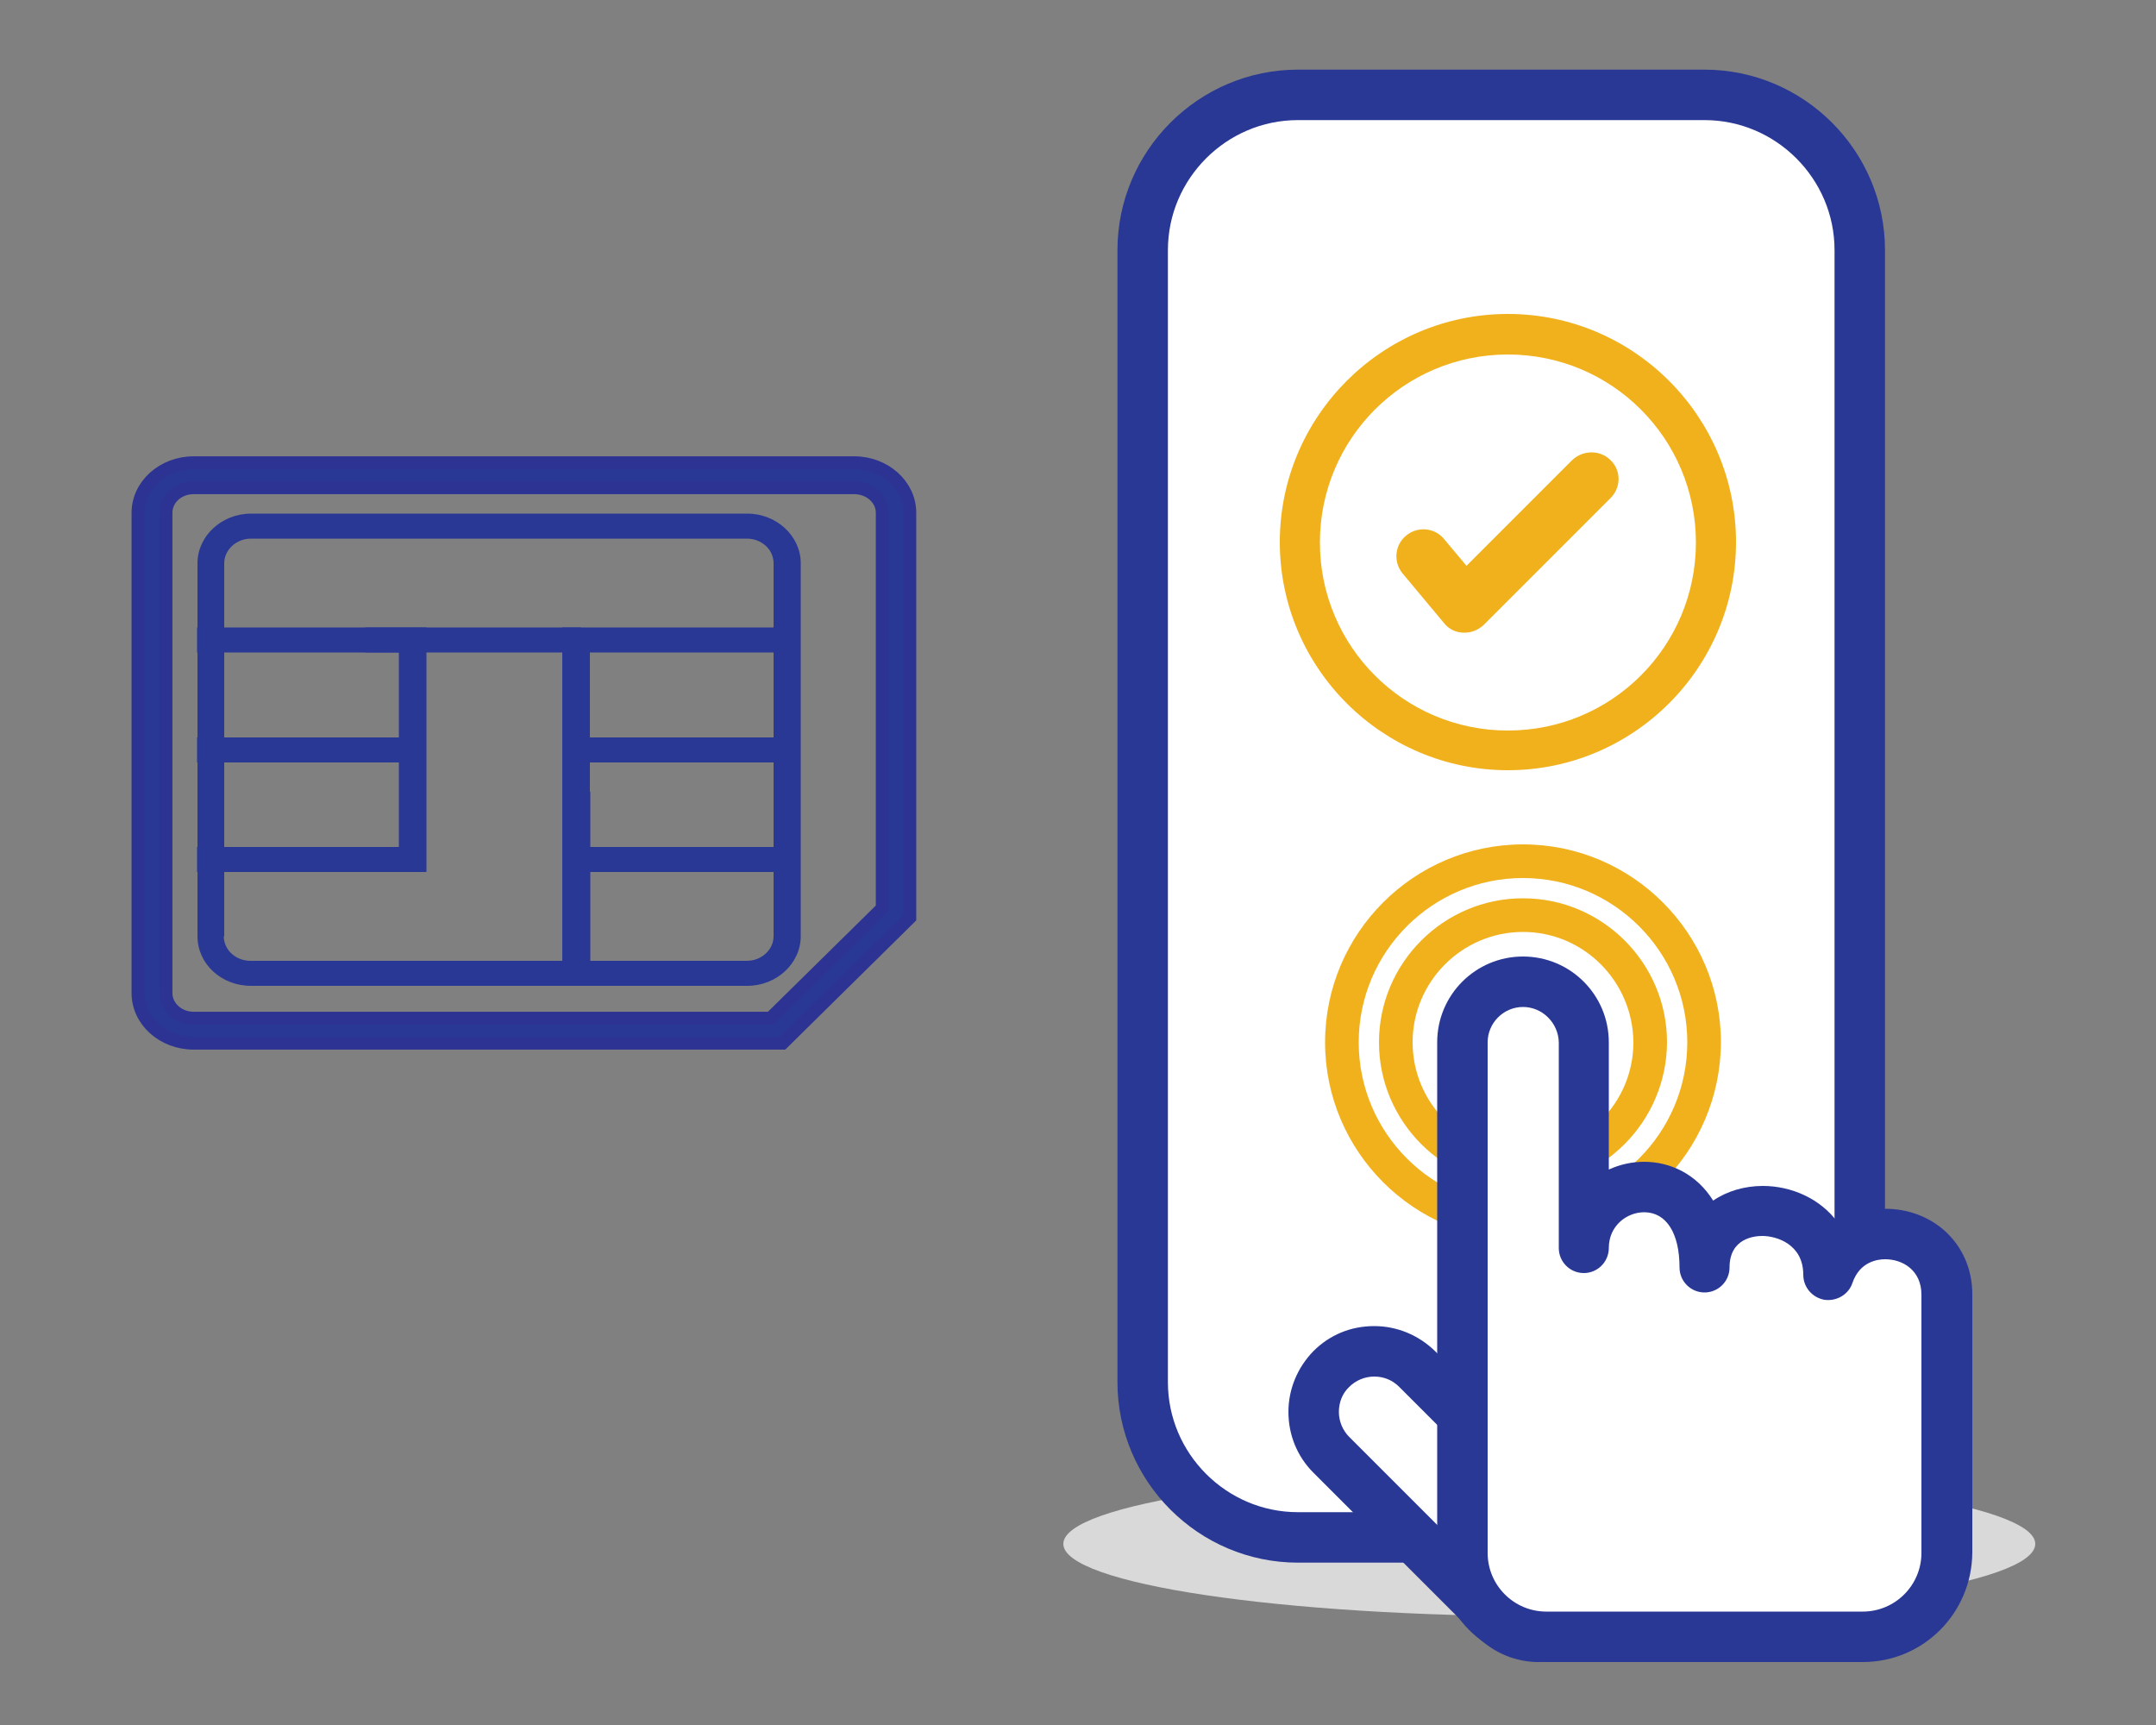
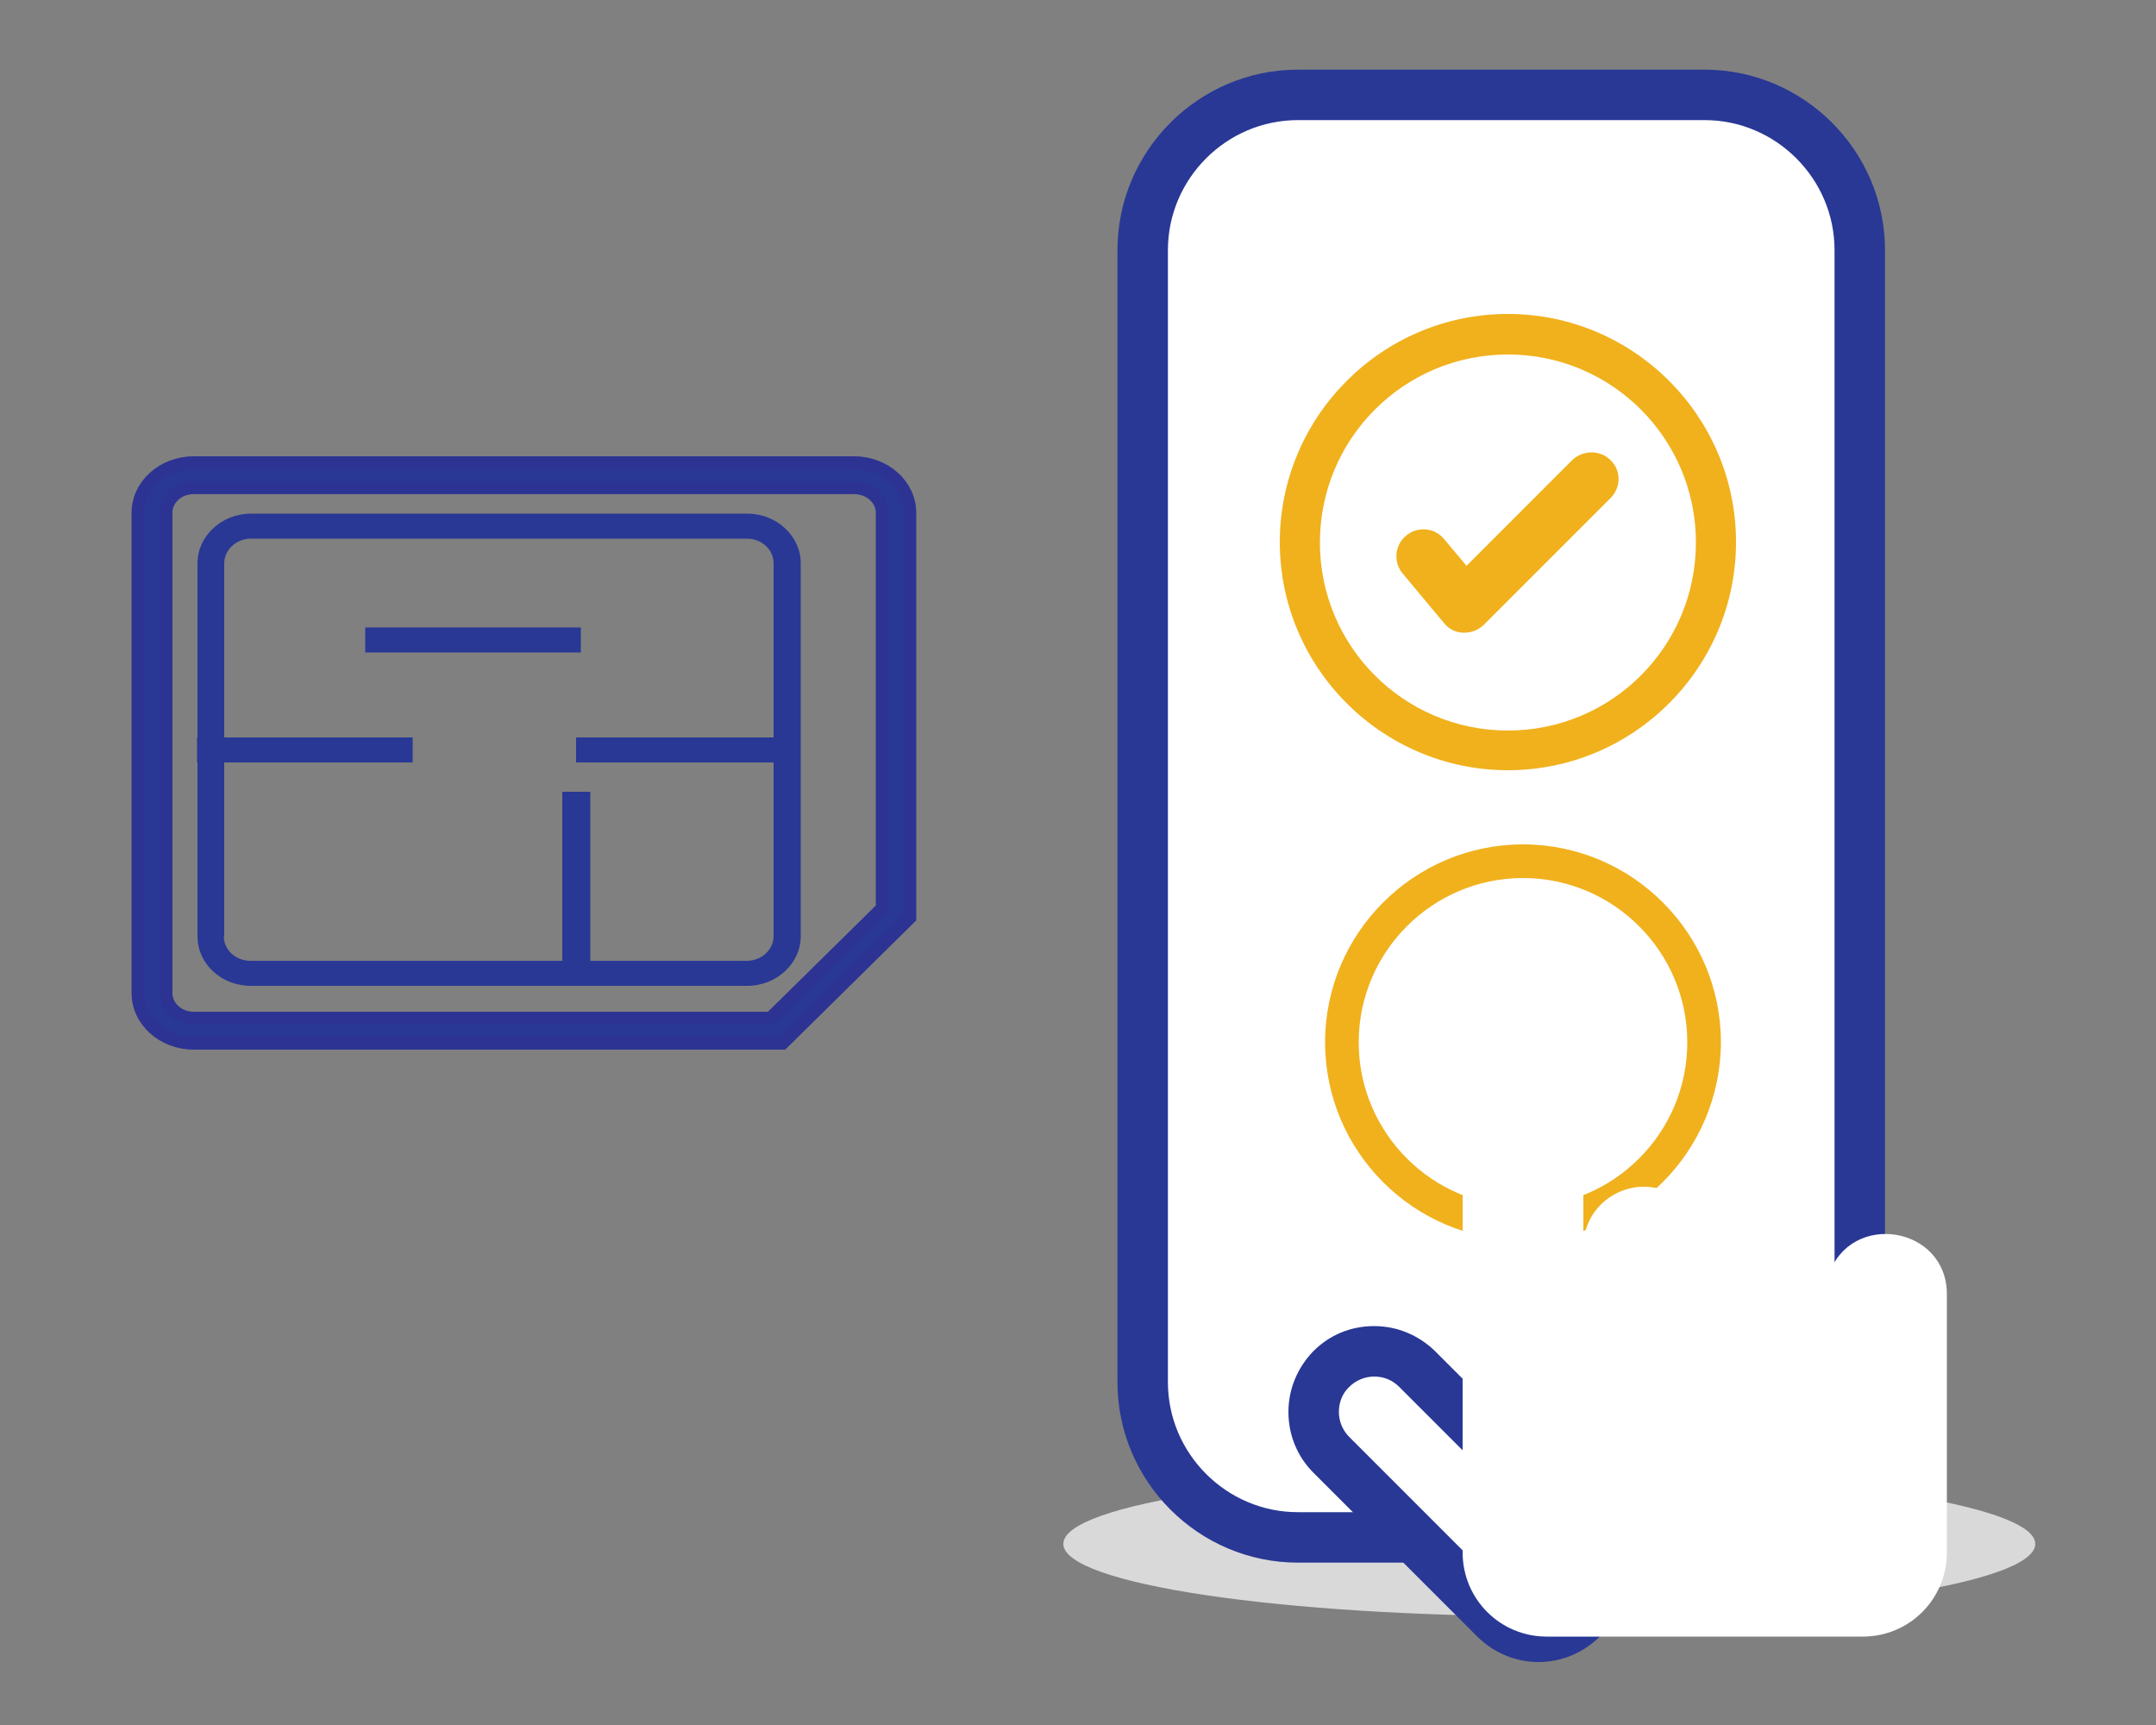
<svg xmlns="http://www.w3.org/2000/svg" version="1.1" id="Layer_1" x="0px" y="0px" viewBox="0 0 500 400" style="enable-background:new 0 0 500 400;" xml:space="preserve">
  <rect x="0" y="0" width="500" height="400" fill="#808080" stroke="none" />
  <style type="text/css">
	.st0{fill:#DAD9D9;}
	.st1{fill:#FFFFFF;stroke:#293895;stroke-width:11.701;stroke-miterlimit:10;}
	.st2{fill:#F0B11D;}
	.st3{fill:#FFFFFF;}
	.st4{fill:#293895;}
	.st5{fill:#293895;stroke:#2D3393;stroke-width:2.978;stroke-miterlimit:10;}
</style>
  <g>
    <path class="st0" d="M472,358c0,9.3-50.5,16.8-112.7,16.8c-62.2,0-112.7-7.5-112.7-16.8s50.5-16.8,112.7-16.8   C421.5,341.3,472,348.8,472,358z" />
    <path class="st1" d="M395.3,356.5H301c-19.8,0-36-16.2-36-36V58c0-19.8,16.2-36,36-36h94.3c19.8,0,36,16.2,36,36v262.6   C431.2,340.3,415.1,356.5,395.3,356.5z" />
    <g>
      <path class="st2" d="M353.2,287.6c-25.3,0-45.9-20.6-45.9-45.9c0-25.3,20.6-45.9,45.9-45.9c25.3,0,45.9,20.6,45.9,45.9    C399,267,378.5,287.6,353.2,287.6L353.2,287.6z M353.2,203.6c-21,0-38.1,17.1-38.1,38.1c0,21,17.1,38.1,38.1,38.1    c21,0,38.1-17.1,38.1-38.1C391.3,220.7,374.2,203.6,353.2,203.6L353.2,203.6z" />
-       <path class="st2" d="M353.2,275.1c-18.4,0-33.4-15-33.4-33.4c0-18.4,15-33.4,33.4-33.4c18.4,0,33.4,15,33.4,33.4    C386.5,260.1,371.6,275.1,353.2,275.1L353.2,275.1z M353.2,216.1c-14.1,0-25.6,11.5-25.6,25.6c0,14.1,11.5,25.6,25.6,25.6    c14.1,0,25.6-11.5,25.6-25.6C378.7,227.6,367.3,216.1,353.2,216.1L353.2,216.1z" />
      <g>
        <g>
          <g>
            <path class="st3" d="M308.7,317.5c-5.5,5.5-5.5,14.4,0,19.9l38.1,38.1c5.5,5.5,14.4,5.5,19.9,0c5.5-5.5,5.5-14.4,0-19.9       l-38.1-38.1C323.1,312,314.2,312,308.7,317.5z" />
            <path class="st4" d="M356.8,385.4L356.8,385.4c-5.3,0-10.3-2.1-14.1-5.8l-38.1-38.1c-3.8-3.8-5.8-8.8-5.8-14.1       c0-5.3,2.1-10.3,5.8-14.1c3.8-3.8,8.7-5.8,14.1-5.8c5.3,0,10.3,2.1,14.1,5.8l38.1,38.1c3.8,3.8,5.8,8.8,5.8,14.1       c0,5.3-2.1,10.3-5.8,14.1C367.1,383.3,362.1,385.4,356.8,385.4L356.8,385.4z M318.7,319.2c-2.2,0-4.3,0.9-5.8,2.4       c-1.6,1.5-2.4,3.6-2.4,5.8c0,2.2,0.9,4.3,2.4,5.8l38.1,38.1c1.5,1.5,3.6,2.4,5.8,2.4l0,0c2.2,0,4.3-0.9,5.8-2.4       c1.5-1.5,2.4-3.6,2.4-5.8c0-2.2-0.8-4.3-2.4-5.8l-38.1-38.1C322.9,320,320.9,319.2,318.7,319.2L318.7,319.2z" />
          </g>
        </g>
        <g>
          <path class="st3" d="M424.1,295.6c0-18.6-28.8-20.3-28.8-1.7c0-26.5-28.1-21.9-28.1-4.6v-47.7c0-7.8-6.3-14-14-14      c-7.8,0-14,6.3-14,14v118.4c0,10.8,8.7,19.5,19.5,19.5H432c10.8,0,19.5-8.7,19.5-19.5v-59.9      C451.5,284.3,429.2,280.7,424.1,295.6z" />
-           <path class="st4" d="M432,385.4h-73.4c-14,0-25.3-11.4-25.3-25.3V241.7c0-11,8.9-19.9,19.9-19.9c11,0,19.9,8.9,19.9,19.9v29.5      c2.6-1.2,5.4-1.8,8.2-1.8c6.1,0,12.2,2.9,16,9c3.2-2.2,7.3-3.4,11.5-3.4c6.6,0,13.4,2.9,17.5,8.6c3.1-2.1,6.9-3.3,11-3.3      c5.1,0,10,1.8,13.7,5.1c4.1,3.7,6.4,8.9,6.4,14.7v59.9C457.3,374.1,446,385.4,432,385.4L432,385.4z M353.2,233.5      c-4.5,0-8.2,3.7-8.2,8.2v118.4c0,7.5,6.1,13.6,13.6,13.6H432c7.5,0,13.6-6.1,13.6-13.6v-59.9c0-5.6-4.3-8.2-8.4-8.2      c-1.7,0-5.9,0.5-7.6,5.5c-0.9,2.7-3.7,4.3-6.5,3.9c-2.8-0.5-4.9-2.9-4.9-5.8c0-7.1-6.2-9-9.5-9c-1.8,0-7.6,0.5-7.6,7.3      c0,3.2-2.6,5.8-5.8,5.8c-3.2,0-5.8-2.6-5.8-5.8c0-8-3.1-12.8-8.2-12.8c-4,0-8.2,3.1-8.2,8.3c0,3.2-2.6,5.8-5.8,5.8      c-3.2,0-5.8-2.6-5.8-5.8v-47.7C361.4,237.2,357.7,233.5,353.2,233.5L353.2,233.5z" />
        </g>
      </g>
    </g>
    <g>
      <path class="st5" d="M211,118.9v93.9l-29.5,29.1H44.9c-7.1,0-12.9-5.2-12.9-11.6V118.9c0-6.4,5.8-11.6,12.9-11.6h153.2    C205.2,107.3,211,112.5,211,118.9z M204.6,210.6v-91.7c0-3.2-2.9-5.8-6.5-5.8H44.9c-3.6,0-6.4,2.6-6.4,5.8v111.4    c0,3.2,2.9,5.8,6.4,5.8h133.8L204.6,210.6z" />
-       <path class="st4" d="M185.7,130.6v86.5c0,6.3-5.6,11.5-12.4,11.5H58.2c-6.9,0-12.4-5.1-12.4-11.5v-86.5c0-6.3,5.6-11.5,12.4-11.5    h115.1C180.1,119.1,185.7,124.3,185.7,130.6z M51.9,217.1c0,3.2,2.8,5.7,6.2,5.7h115.1c3.4,0,6.2-2.6,6.2-5.7v-86.5    c0-3.2-2.8-5.7-6.2-5.7H58.2c-3.4,0-6.2,2.6-6.2,5.7V217.1z" />
-       <polygon class="st4" points="98.9,145.5 98.9,202.2 45.7,202.2 45.7,196.4 92.5,196.4 92.5,151.3 45.7,151.3 45.7,145.5   " />
+       <path class="st4" d="M185.7,130.6v86.5c0,6.3-5.6,11.5-12.4,11.5H58.2c-6.9,0-12.4-5.1-12.4-11.5v-86.5c0-6.3,5.6-11.5,12.4-11.5    h115.1C180.1,119.1,185.7,124.3,185.7,130.6z M51.9,217.1c0,3.2,2.8,5.7,6.2,5.7h115.1c3.4,0,6.2-2.6,6.2-5.7v-86.5    c0-3.2-2.8-5.7-6.2-5.7H58.2c-3.4,0-6.2,2.6-6.2,5.7V217.1" />
      <rect x="45.7" y="171" class="st4" width="50" height="5.8" />
-       <polygon class="st4" points="183.6,145.5 183.6,151.3 136.8,151.3 136.8,196.4 183.6,196.4 183.6,202.2 130.4,202.2 130.4,145.5       " />
      <rect x="133.6" y="171" class="st4" width="50" height="5.8" />
      <rect x="130.4" y="183.6" class="st4" width="6.5" height="45" />
      <rect x="84.7" y="145.5" class="st4" width="50" height="5.8" />
    </g>
    <g>
      <path class="st3" d="M394.9,125.8c0-25-20.3-45.2-45.2-45.2c-25,0-45.2,20.3-45.2,45.2c0,25,20.3,45.2,45.2,45.2    C374.7,171,394.9,150.8,394.9,125.8z" />
      <path class="st2" d="M349.7,72.8c-29.2,0-52.9,23.8-52.9,52.9c0,29.2,23.8,52.9,52.9,52.9c29.2,0,52.9-23.8,52.9-52.9    C402.6,96.6,378.9,72.8,349.7,72.8z M349.7,169.4c-24.1,0-43.6-19.5-43.6-43.6c0-24.1,19.5-43.6,43.6-43.6    c24.1,0,43.6,19.5,43.6,43.6C393.3,149.9,373.8,169.4,349.7,169.4z" />
    </g>
    <path class="st2" d="M373.5,106.7c-2.4-2.4-6.4-2.4-8.9,0l-24.5,24.5l-5.2-6.2c-2.2-2.7-6.2-3-8.8-0.8c-2.7,2.2-3,6.2-0.8,8.8   l9.6,11.5c1.1,1.4,2.8,2.2,4.5,2.2c0.1,0,0.2,0,0.3,0c1.7,0,3.2-0.7,4.4-1.8l29.3-29.3C376,113.1,376,109.1,373.5,106.7z" />
  </g>
</svg>